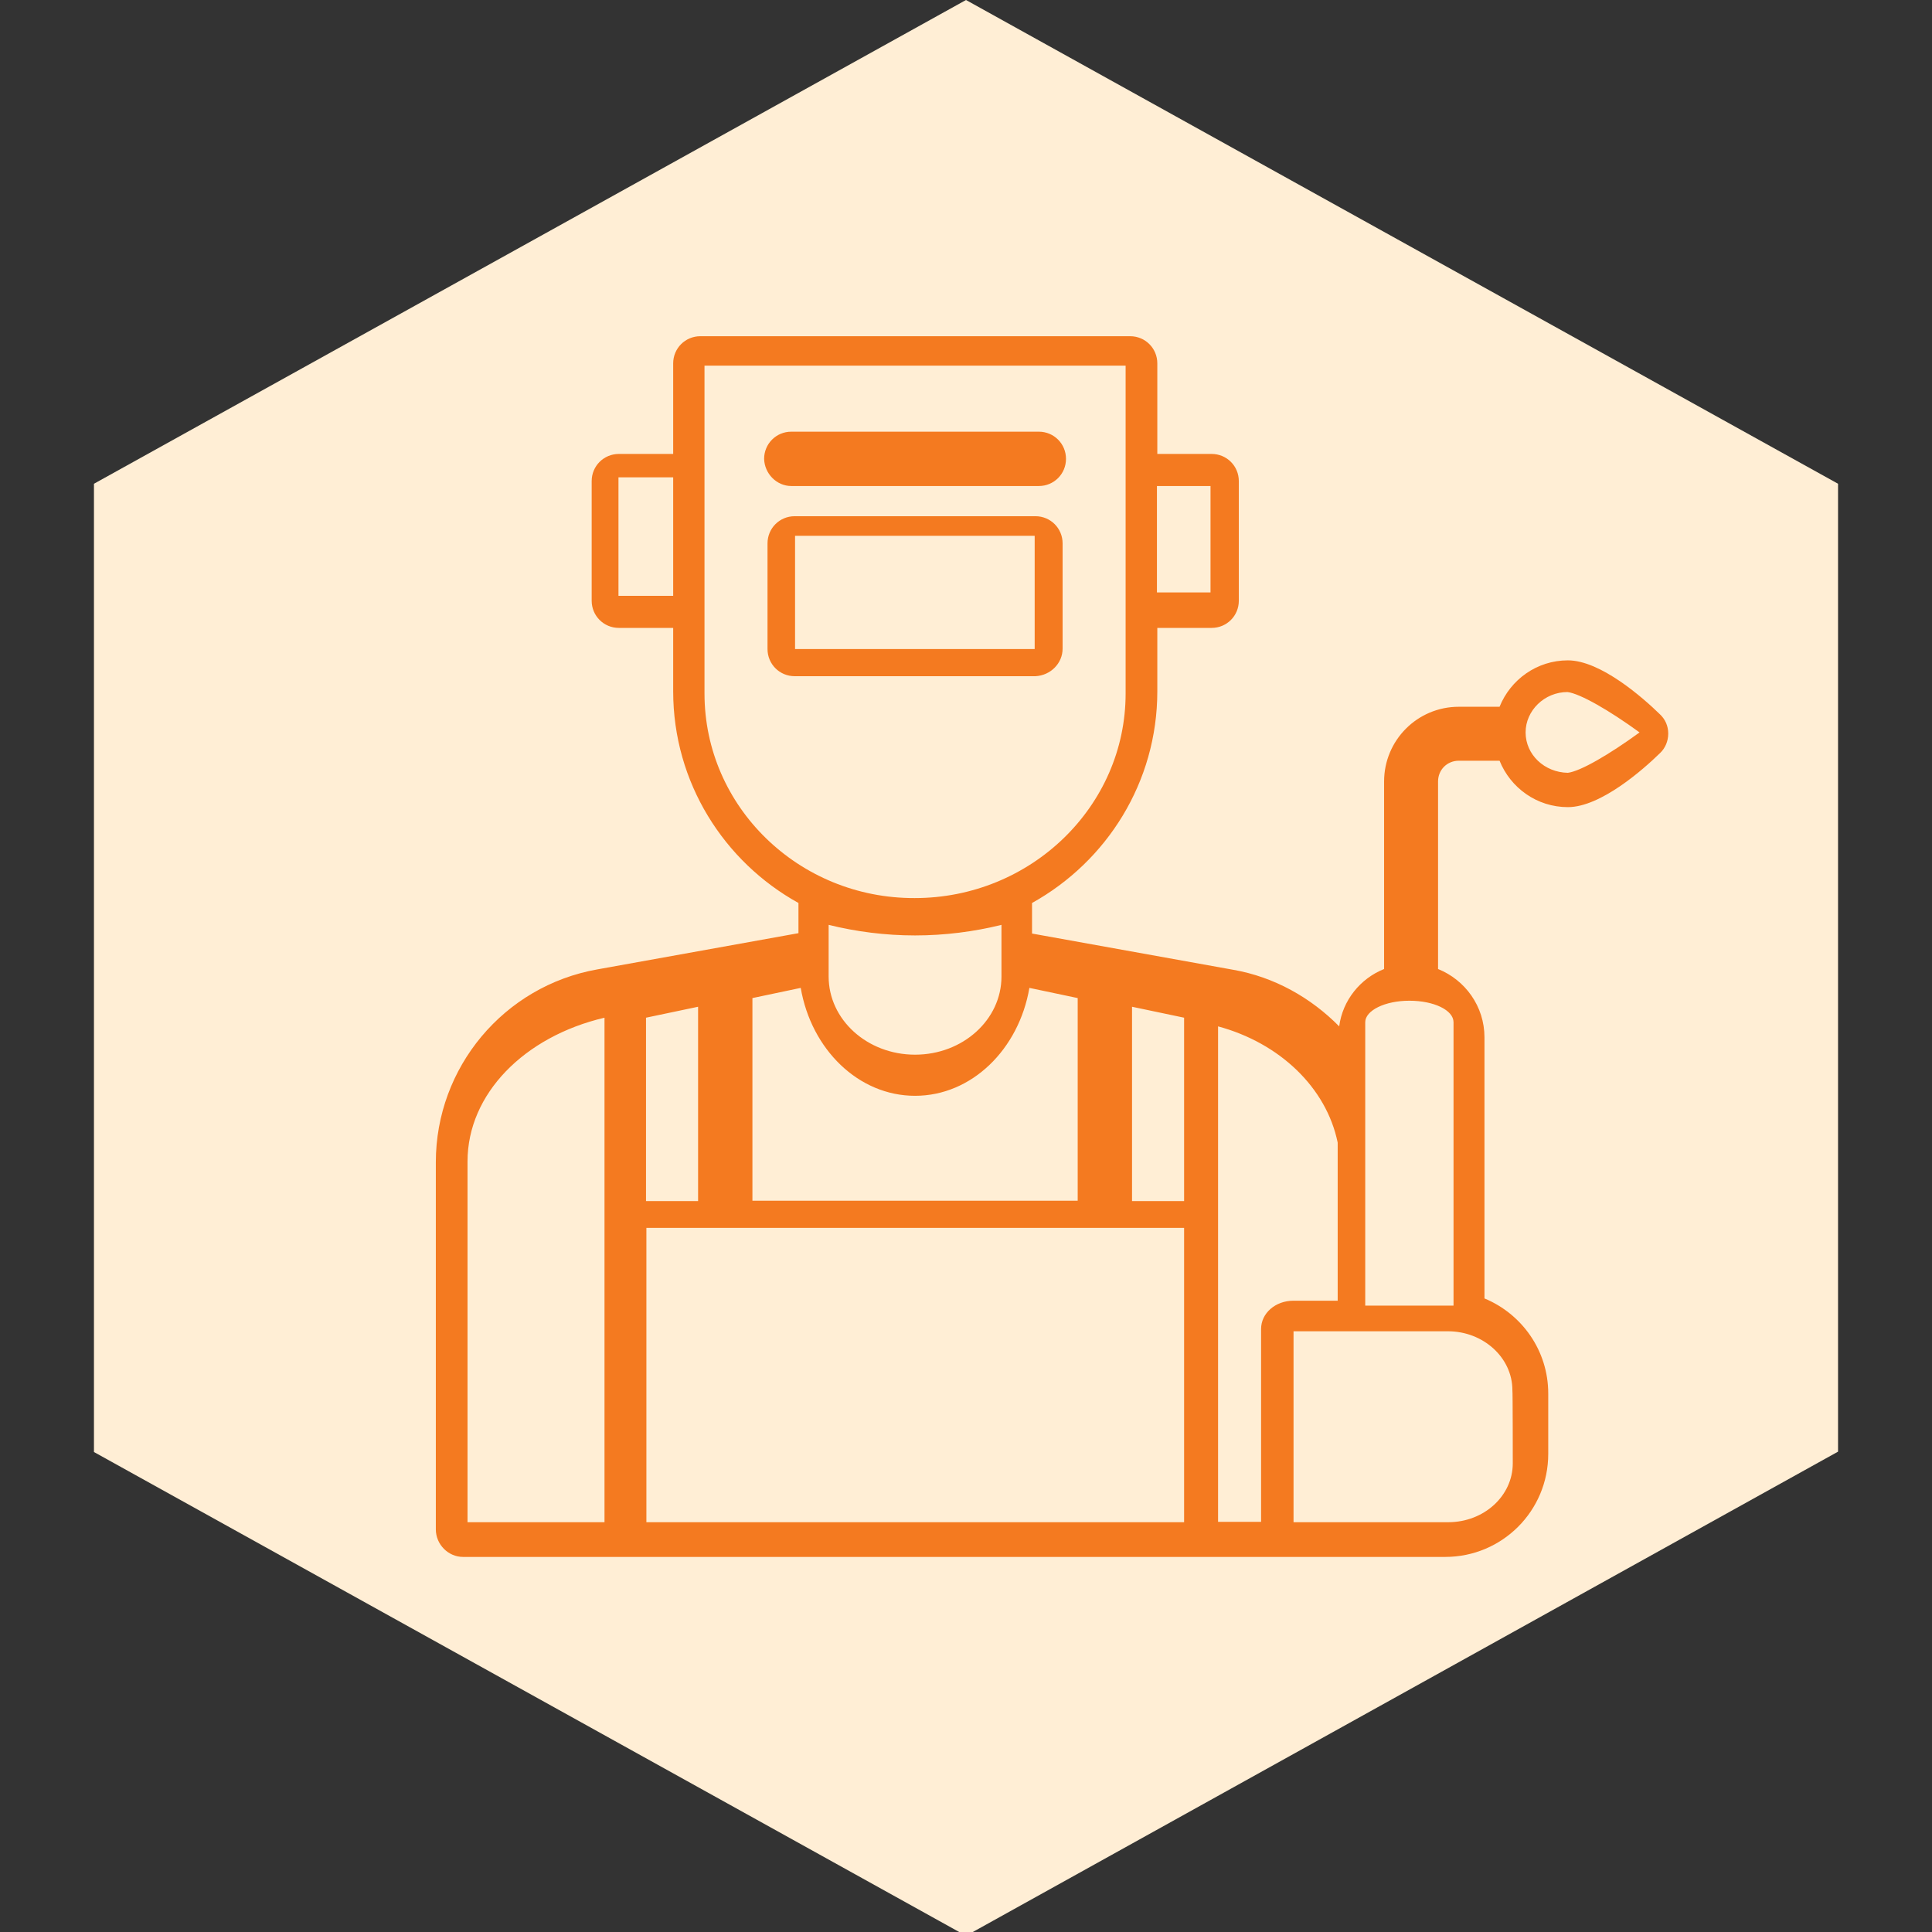
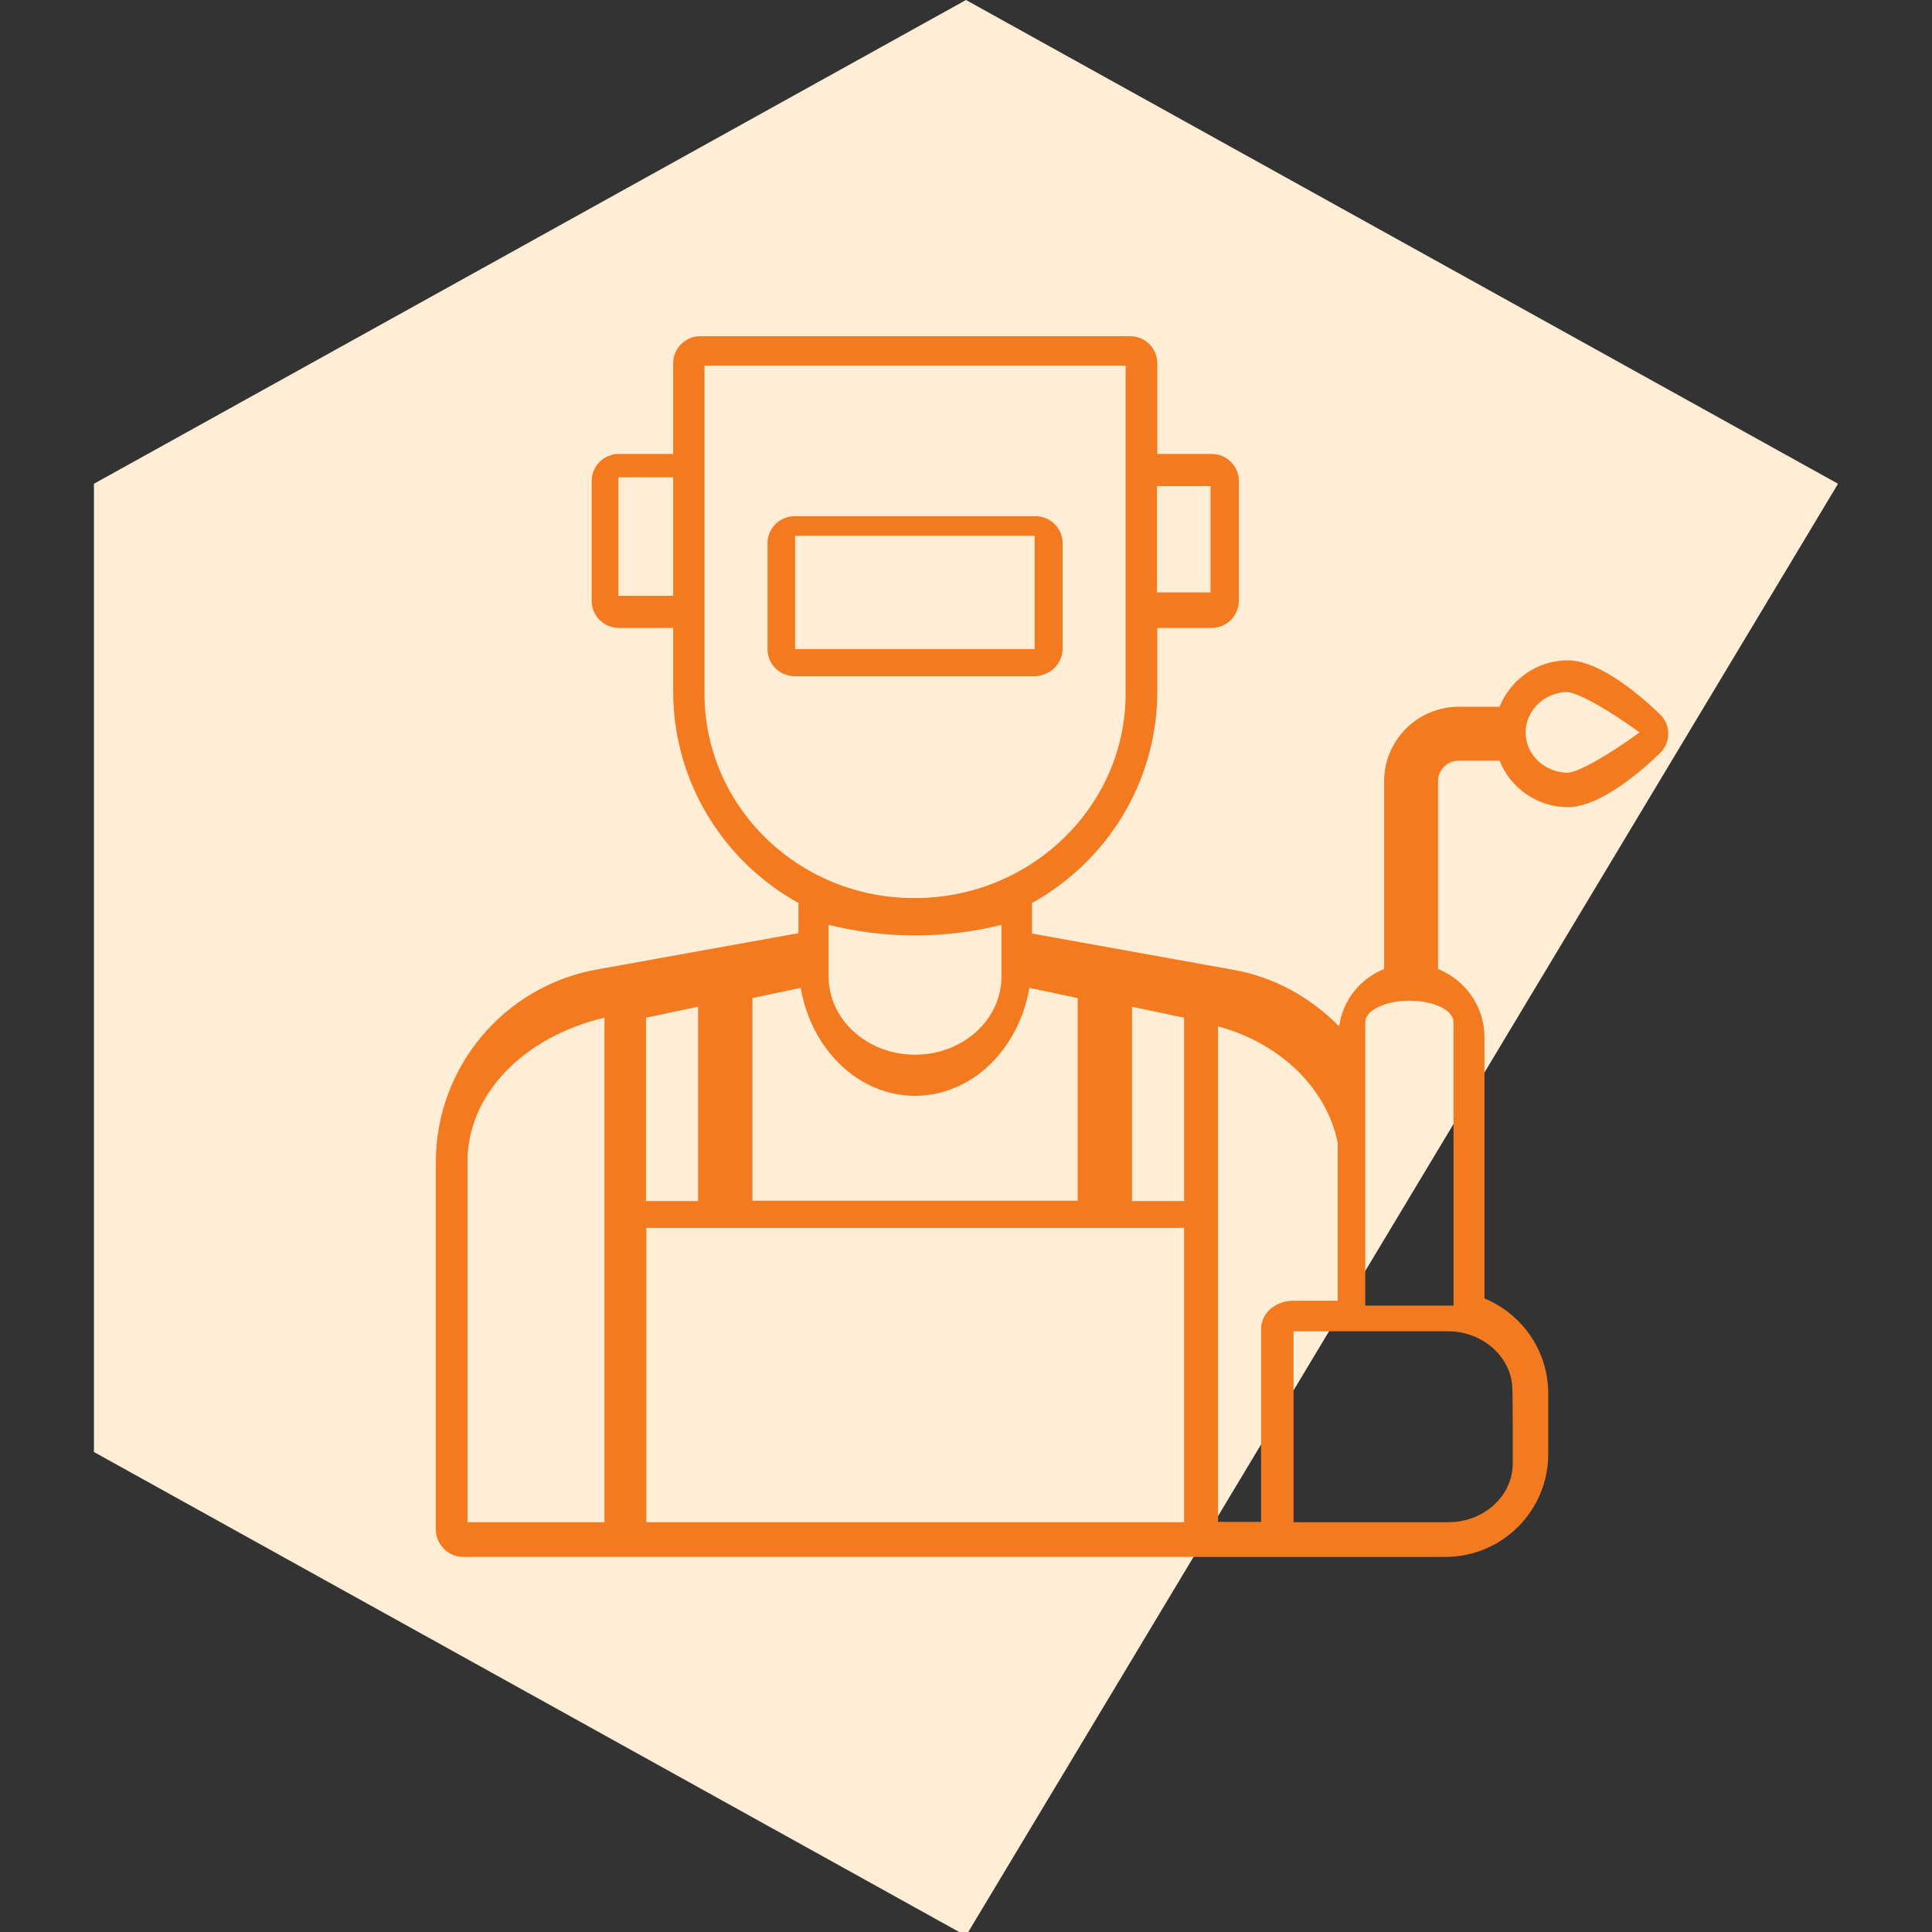
<svg xmlns="http://www.w3.org/2000/svg" version="1.1" id="Layer_1" x="0px" y="0px" viewBox="0 0 512 512" style="enable-background:new 0 0 512 512;" xml:space="preserve">
  <rect x="0" y="0" width="512" height="512" fill="#333333" stroke="none" />
  <style type="text/css">
	.st0{fill:#FFEED5;}
	.st1{fill:#F47A20;}
</style>
-   <path class="st0" d="M256,0l231.1,128.2v256.5L256,513L24.9,384.8V128.2L256,0z" />
+   <path class="st0" d="M256,0l231.1,128.2L256,513L24.9,384.8V128.2L256,0z" />
  <g>
    <path class="st1" d="M281.6,171.9v-27.9c0-4-3.2-7.2-7.2-7.2h-63.8c-4,0-7.2,3.2-7.2,7.2v28c0,4,3.2,7.2,7.2,7.2h63.8   C278.4,179,281.6,175.8,281.6,171.9z M274.2,172h-63.5V142h63.5V172L274.2,172z" />
-     <path class="st1" d="M209.7,128.8h65.6c4,0,7.2-3.2,7.2-7.2c0-4-3.2-7.2-7.2-7.2h-65.6c-4,0-7.2,3.2-7.2,7.2   C202.6,125.5,205.8,128.8,209.7,128.8L209.7,128.8z" />
    <path class="st1" d="M122.7,412.6H383c15.1,0,27.3-12.2,27.3-27.3v-16c0-11.4-7-21.1-16.9-25.2v-69.2c0-8.2-5.1-15.2-12.3-18.1   v-49.7c0-3.1,2.4-5.5,5.5-5.5h10.8c2.9,7.2,9.9,12.3,18.1,12.3c8.7,0,20-10,24.4-14.3c1.4-1.3,2.2-3.2,2.2-5.2s-0.8-3.8-2.2-5.1   c-4.4-4.3-15.7-14.3-24.4-14.3c-8.2,0-15.2,5.1-18.1,12.3h-10.8c-11,0-19.8,8.9-19.8,19.8v49.7c-6.3,2.5-11,8.3-11.9,15.2   c-7.5-7.6-17.2-13.1-28.1-15l-53.3-9.6v-8.1c19.8-11,33.2-32,33.2-56.1v-16.8h14.4c4,0,7.2-3.2,7.2-7.2v-31.7c0-4-3.2-7.2-7.2-7.2   h-14.4v-24c0-4-3.2-7.2-7.2-7.2H185.6c-4,0-7.2,3.2-7.2,7.2v24H164c-4,0-7.2,3.2-7.2,7.2v31.7c0,4,3.2,7.2,7.2,7.2h14.4v16.8   c0,24.2,13.5,45.2,33.2,56.1v8l-53.3,9.6c-24.8,4.4-42.8,26-42.8,51.1v97.3C115.5,409.3,118.8,412.6,122.7,412.6z M415.4,183.4   c3.3,0.4,11,4.8,19.1,10.7c-8.1,5.9-15.7,10.3-19,10.7c-6.2-0.1-11.2-4.8-11.2-10.7C404.3,188.3,409.3,183.4,415.4,183.4z    M242.5,290.4c15,0,27.5-12.3,30.3-28.6l12.8,2.7v53.7h-86.2v-53.7l12.8-2.7C215,278.1,227.5,290.4,242.5,290.4z M313.8,318.3H300   v-51.5l13.8,2.9V318.3z M185,318.3h-13.8v-48.6l13.8-2.9V318.3z M171.3,403.4v-78h142.5v78L171.3,403.4L171.3,403.4z M400.9,387.8   c0,8.6-7.6,15.6-17.1,15.6h-27.3h-13.7v-50.6h12.8h28.1c9.4,0,17.1,7,17.1,15.6C400.9,368.5,400.9,387.8,400.9,387.8z M361.8,270.9   c0-3.1,5.2-5.7,11.7-5.7s11.7,2.5,11.7,5.7V346h-23.4L361.8,270.9L361.8,270.9z M354.5,302.8v41.9h-11.7c-4.8,0-8.6,3.3-8.6,7.5   v51.1h-11.4v-83.1v-0.1v-48.1C339.1,276.4,351.5,288.2,354.5,302.8z M320.8,128.8V157h-14.2v-28.2H320.8z M163.9,157.9v-31.4h14.5   v31.4H163.9z M186.7,183.8c0-34.1,0-26.8,0-60.8V96.9h111.6v86.9c0,29.9-25.1,54.2-55.9,54.2C211.7,238.1,186.7,213.8,186.7,183.8z    M242.5,247.9c7.9,0,15.6-1,22.9-2.8v13.7c0,11.4-10.2,20.7-22.9,20.7s-22.9-9.3-22.9-20.7v-13.7   C226.9,246.9,234.6,247.9,242.5,247.9z M123.9,307.8c0-17.9,15-33.1,36.3-38.1v48.9c0,0.1,0,0.1,0,0.2v84.6h-36.3V307.8z" />
  </g>
</svg>